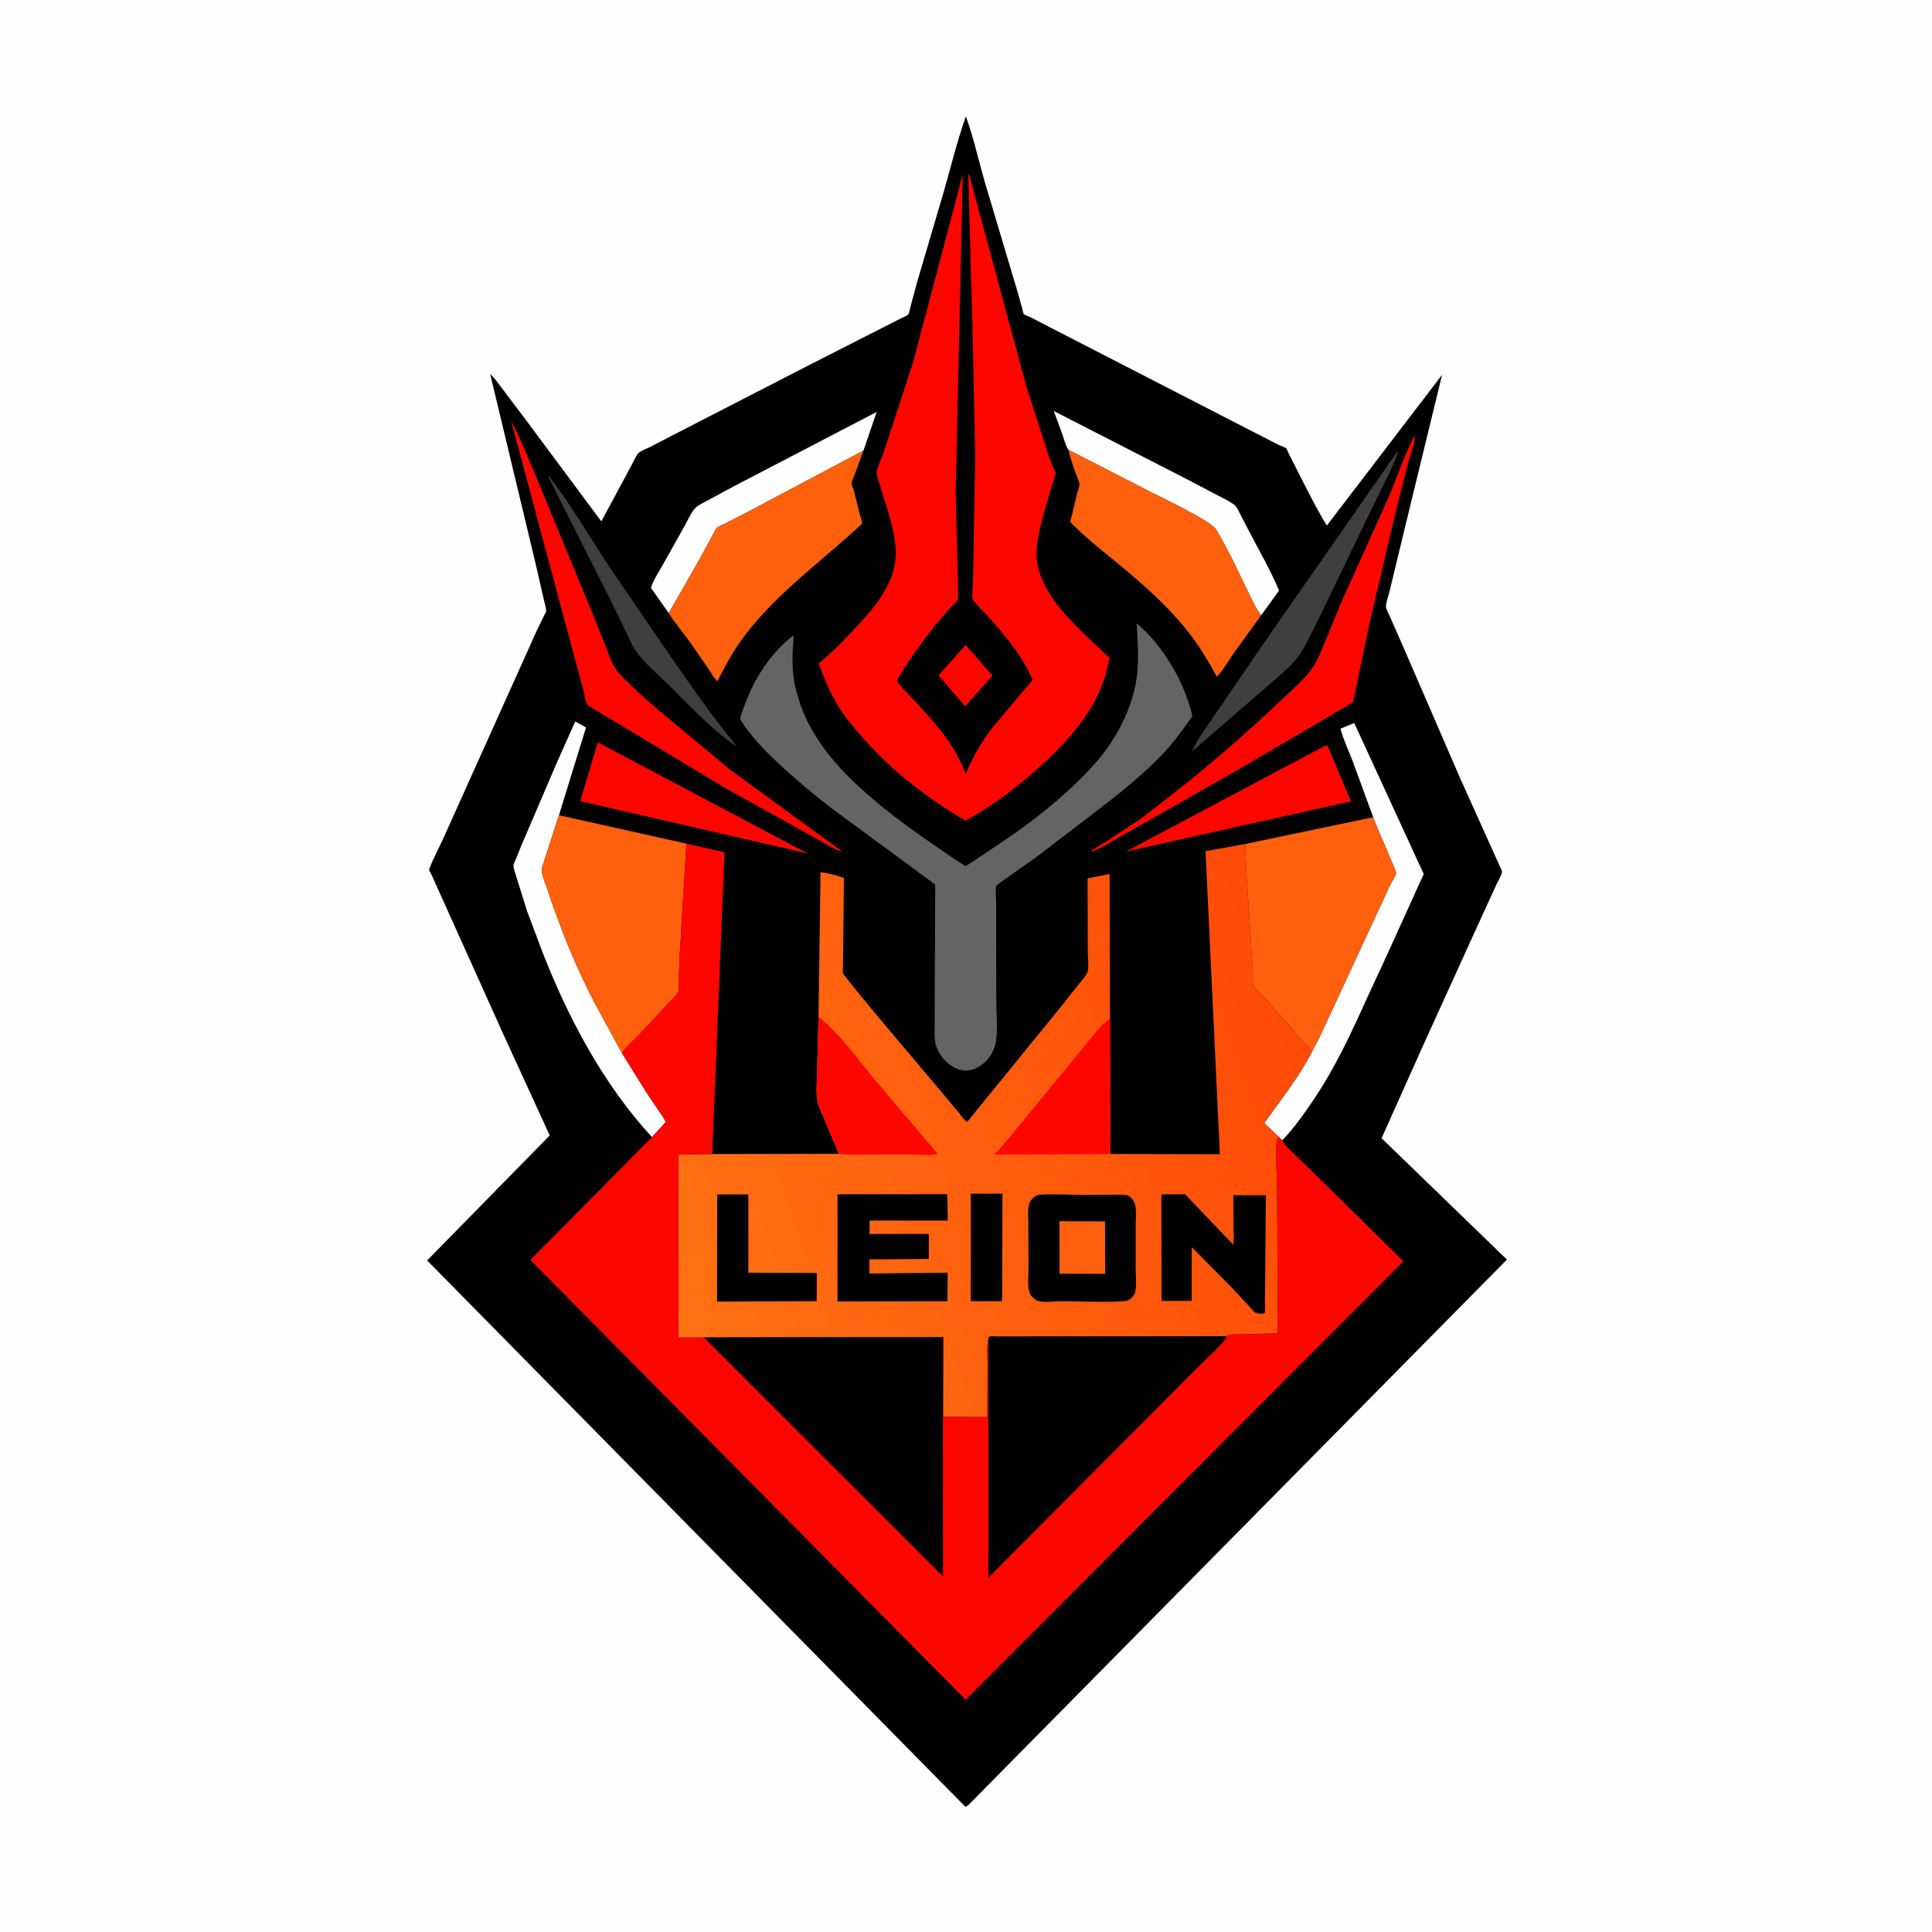
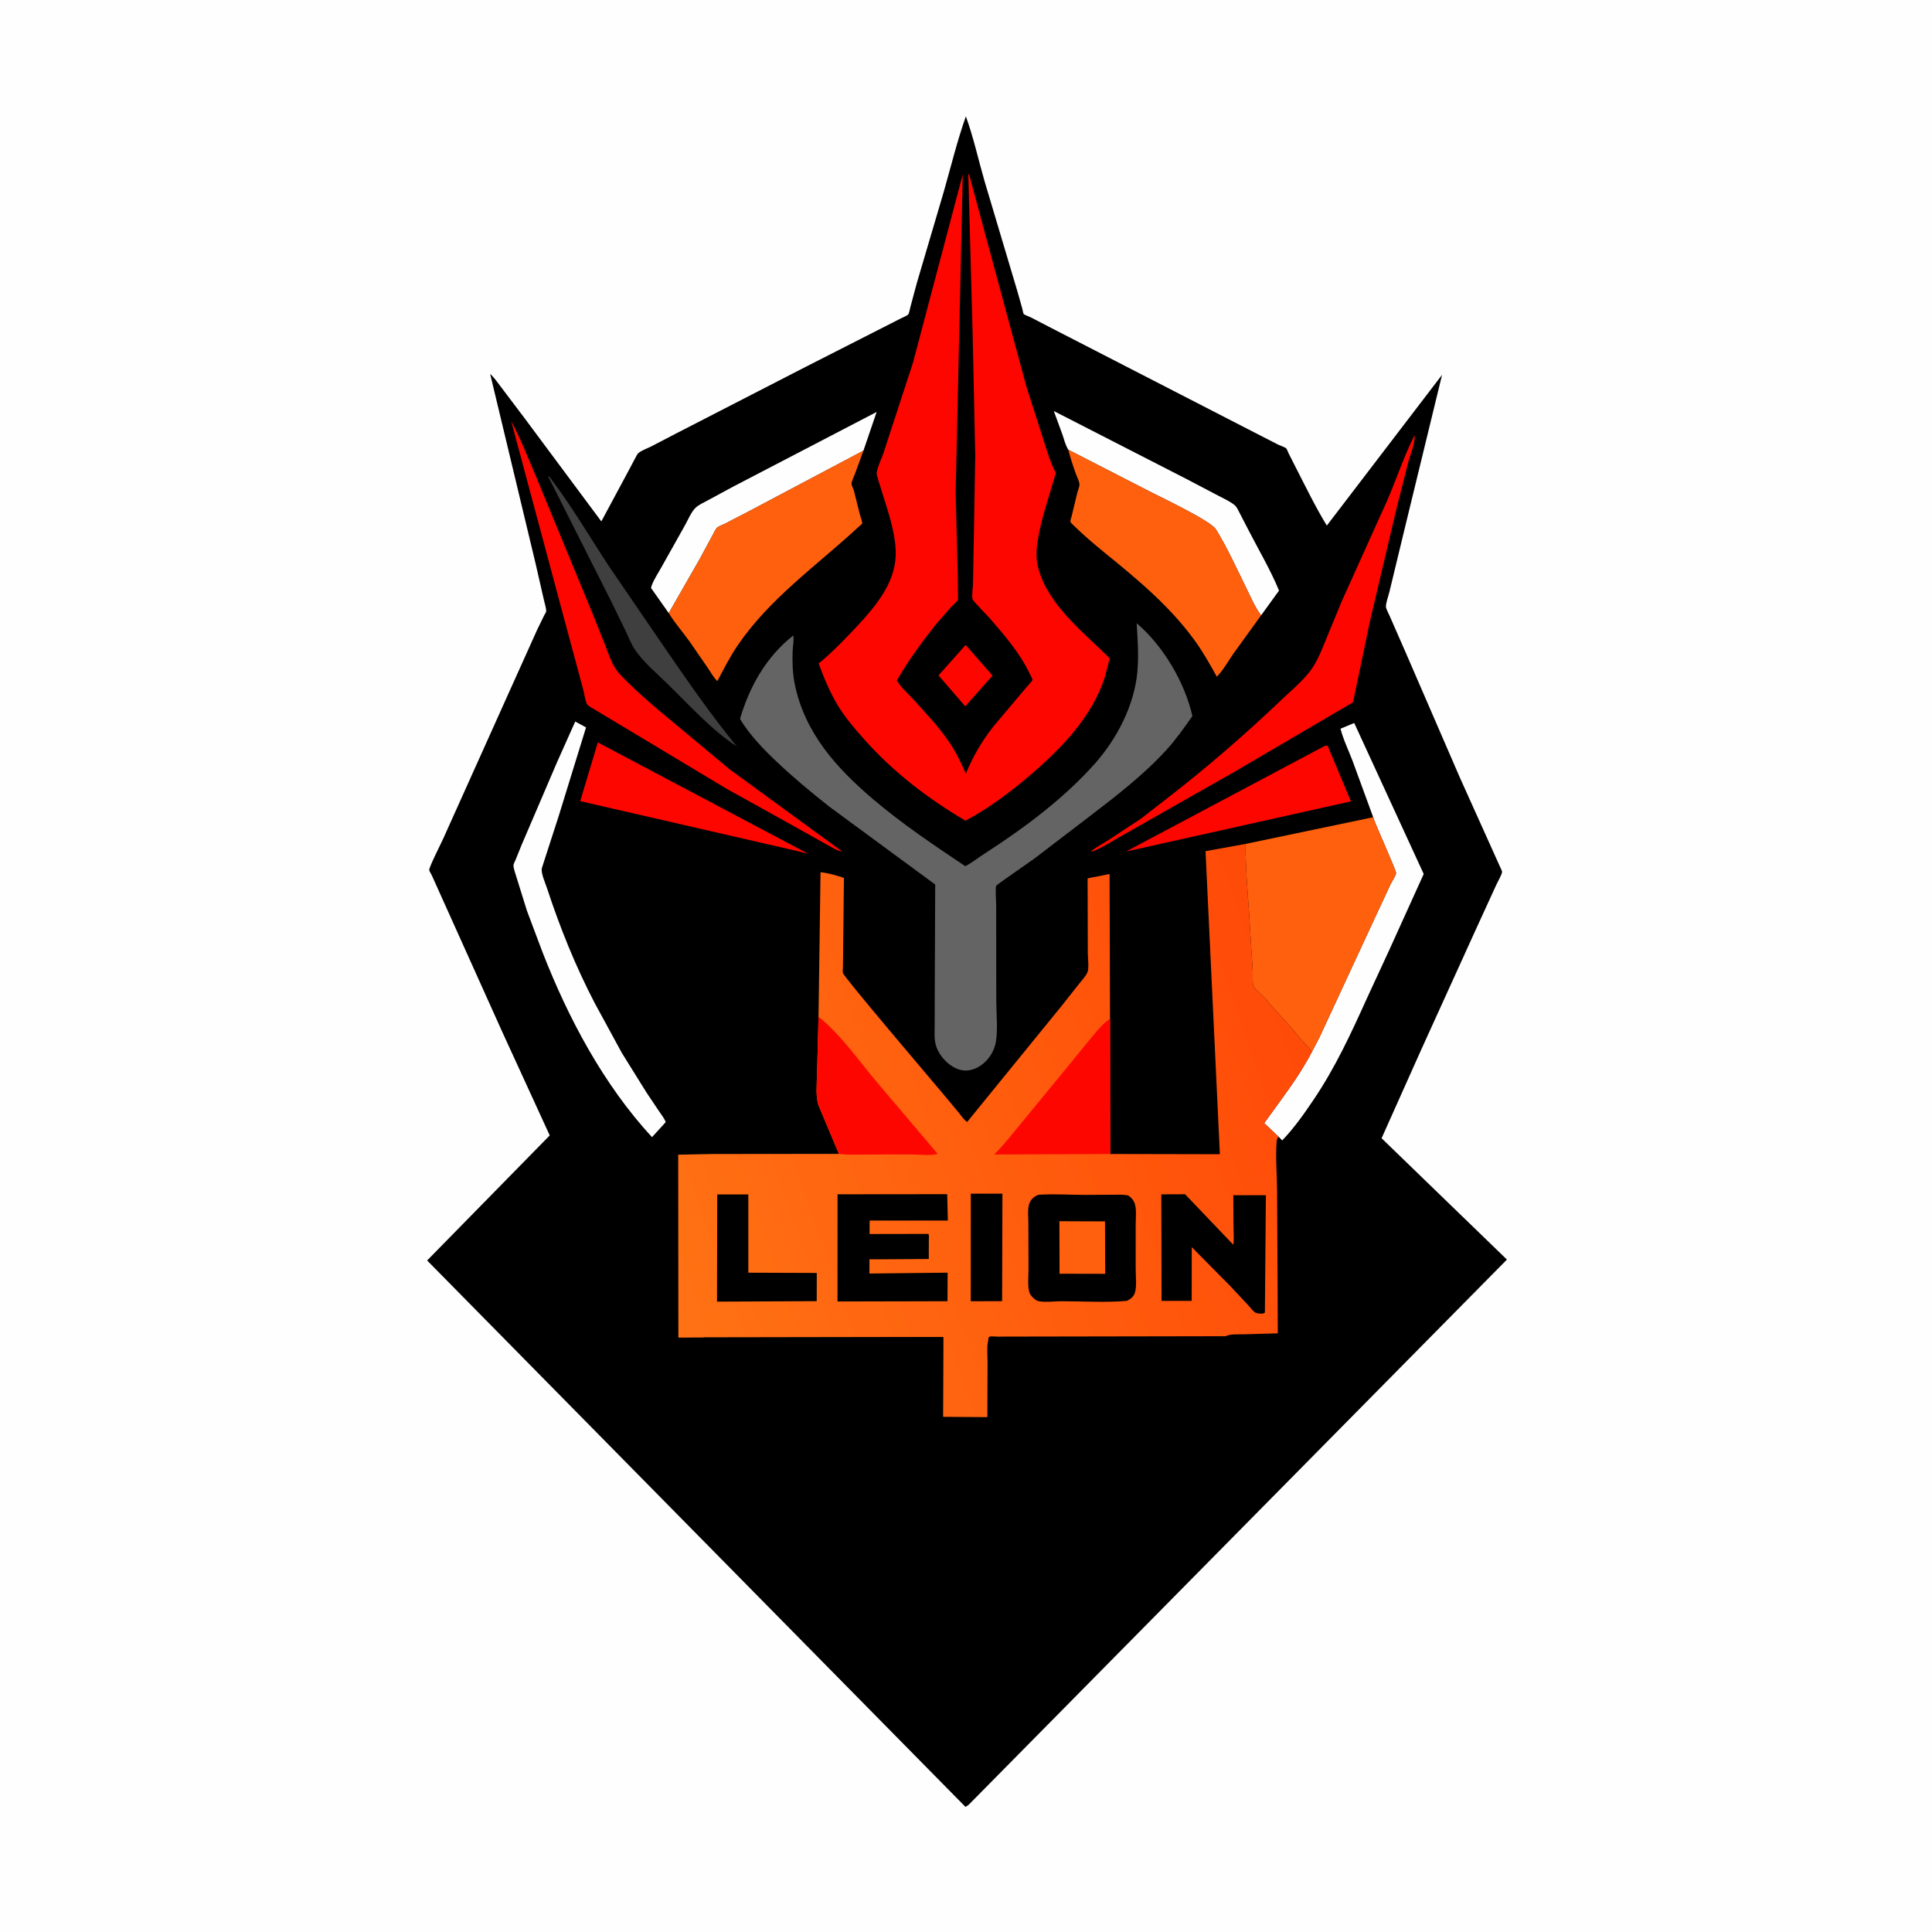
<svg xmlns="http://www.w3.org/2000/svg" version="1.1" style="display: block;" viewBox="0 0 2048 2048" width="1024" height="1024">
  <defs>
    <linearGradient id="Gradient1" gradientUnits="userSpaceOnUse" x1="1380.11" y1="1074.54" x2="686.748" y2="1317.09">
      <stop class="stop0" offset="0" stop-opacity="1" stop-color="rgb(255,74,8)" />
      <stop class="stop1" offset="1" stop-opacity="1" stop-color="rgb(255,114,20)" />
    </linearGradient>
  </defs>
  <path transform="translate(0,0)" fill="rgb(254,254,254)" d="M -0 -0 L 2048 0 L 2048 2048 L -0 2048 L -0 -0 z" />
  <path transform="translate(0,0)" fill="rgb(0,0,0)" d="M 1023.87 123.353 C 1031.95 145.541 1037.19 169.722 1043.78 192.438 L 1078.71 309.548 L 1083.65 327.095 C 1083.88 327.967 1084.64 332.253 1085.15 332.809 C 1086.12 333.857 1091.09 335.61 1092.64 336.39 L 1114.1 347.52 L 1318.98 452.9 L 1354.82 471.304 C 1356.64 472.213 1362.18 473.997 1363.45 475.297 C 1364.25 476.119 1365.39 479.33 1365.96 480.48 L 1372.51 493.429 C 1383.45 514.706 1393.99 536.729 1406.5 557.134 L 1528.65 397.33 L 1489.67 557.678 L 1472.95 626.929 C 1471.96 631.23 1469 639.044 1469.15 643.141 C 1469.24 645.49 1472.26 650.883 1473.22 653.217 L 1490.34 692.281 L 1547.39 823.973 L 1589.85 918.272 C 1590.26 919.212 1592.34 923.308 1592.26 924.146 C 1591.99 927.39 1587.76 934.383 1586.31 937.594 L 1565.04 984 L 1506.67 1112.43 L 1464.54 1206.59 L 1597.41 1335.2 L 1026.86 1913.1 L 1023.5 1915.43 L 452.775 1336.15 L 582.737 1203.59 L 532.526 1094.09 L 465.251 944.612 L 457.669 927.749 C 457.136 926.656 455.091 923.381 454.986 922.355 C 454.682 919.38 467.465 894.253 469.726 889.224 L 537.598 738.272 L 569.592 667.18 L 577.005 652.012 C 577.321 651.396 578.906 648.896 578.956 648.238 C 579.197 645.052 577.255 639.226 576.582 636.03 L 567.55 596.587 L 519.585 396.376 C 523.975 400.232 527.727 405.988 531.38 410.627 L 556.045 443.284 L 637.437 552.695 L 664.091 503.118 L 673.594 485.24 C 674.385 483.895 675.499 481.355 676.567 480.409 C 679.707 477.627 685.948 475.426 689.755 473.52 L 716.92 459.393 L 853.884 388.965 L 955.269 337.367 C 957.027 336.531 961.802 334.633 962.914 333.099 C 963.811 331.861 964.599 327.08 965.057 325.421 L 971.926 299.875 L 1000.55 202.85 C 1008.08 176.466 1014.7 149.187 1023.87 123.353 z" />
  <path transform="translate(0,0)" fill="rgb(254,6,0)" d="M 1023.64 683.659 L 1052.1 716.148 L 1023.22 748.765 L 994.875 715.971 L 1023.64 683.659 z" />
  <path transform="translate(0,0)" fill="rgb(63,63,63)" d="M 580.814 504.5 C 582.739 504.943 583.902 507.436 585.077 509 C 607.091 538.298 625.702 570.015 645.777 600.648 L 701.818 682.59 C 727.244 719.518 752.578 756.55 781.05 791.23 C 754.314 773.792 731.584 748.409 708.881 726.146 C 696.817 714.316 682.064 702.148 672.706 688.115 C 669.151 682.783 666.666 676.156 663.909 670.369 L 647.709 637.12 L 580.814 504.5 z" />
  <path transform="translate(0,0)" fill="rgb(254,6,0)" d="M 1404.7 790.5 L 1407.39 790.607 L 1432.05 849.48 L 1215.55 897.791 L 1193.67 902.639 L 1404.7 790.5 z" />
  <path transform="translate(0,0)" fill="rgb(254,6,0)" d="M 633.717 786.998 L 856.711 905.022 L 840.786 901.146 L 615.058 849.238 L 633.717 786.998 z" />
-   <path transform="translate(0,0)" fill="rgb(63,63,63)" d="M 1482.02 477.616 C 1479.74 487.741 1474.48 497.742 1469.95 507.041 L 1449.74 548.389 L 1401.87 647.675 C 1395.11 661.183 1388.74 675.158 1381.22 688.251 L 1380.21 690 C 1372.47 703.529 1356.26 715.925 1344.73 726.371 L 1263.35 796.748 C 1269.88 782.246 1281.4 767.305 1290.35 754.016 L 1342.67 677.399 L 1482.02 477.616 z" />
  <path transform="translate(0,0)" fill="rgb(254,254,254)" d="M 1132.46 476.737 C 1129.45 471.892 1128.01 466.037 1126.23 460.636 L 1117.09 435.719 L 1257.24 507.518 L 1291.43 525.45 C 1296.89 528.36 1304.15 531.549 1308.87 535.573 C 1311.17 537.535 1312.78 541.319 1314.18 544 L 1324.46 563.879 C 1334.98 584.244 1347.16 604.839 1355.81 626.075 L 1336.84 652.271 C 1330.12 643.499 1325.5 632.232 1320.61 622.321 C 1310.62 602.115 1300.8 580.297 1288.97 561.161 C 1283.34 552.063 1230.45 527.021 1218.58 520.92 L 1132.46 476.737 z" />
  <path transform="translate(0,0)" fill="rgb(254,254,254)" d="M 708.895 649.927 L 690.106 623.28 L 690.76 620.846 C 693.128 614.209 697.807 607.389 701.227 601.136 L 725.784 557.377 C 729.113 551.621 732.53 542.878 737.301 538.305 C 740.818 534.933 746.395 532.53 750.661 530.193 L 776.832 516.035 L 929.274 436.696 L 915.285 477.695 L 794.178 541.827 L 768.999 554.871 C 766.637 556.082 761.949 557.744 760.048 559.444 C 758.436 560.884 756.41 565.51 755.279 567.5 L 741.513 592.962 L 708.895 649.927 z" />
  <path transform="translate(0,0)" fill="rgb(254,254,254)" d="M 691.153 1205.44 C 639.83 1149.83 602.443 1079.51 575.134 1009.48 L 558.543 965.34 L 547.611 930.237 C 546.576 926.666 544.276 920.706 544.312 917.092 C 544.324 915.828 546.183 912.373 546.686 911.109 L 552.883 895.742 L 590.754 807.378 L 609.793 764.842 L 621.225 771.104 L 592.517 864.171 L 574.541 919.776 C 572.848 924.718 578.165 936.351 579.88 941.581 C 593.619 983.468 610.112 1024.36 630.508 1063.47 L 659.165 1116.12 L 685.452 1158.35 L 698.739 1178.14 C 701.141 1181.7 704.216 1185.44 705.67 1189.5 L 691.153 1205.44 z" />
  <path transform="translate(0,0)" fill="rgb(254,254,254)" d="M 1455.66 866.297 L 1433.65 806.232 C 1429.42 795.098 1423.91 784 1421.02 772.44 L 1435.53 766.414 L 1509.2 926.471 L 1472.79 1006.79 L 1449.07 1058.11 C 1432.08 1095.64 1415.53 1131.61 1392.38 1165.87 C 1382.23 1180.9 1371.8 1195.77 1359.19 1208.88 L 1355.33 1204.96 L 1340.11 1190.53 C 1357.82 1165.68 1376.49 1142.33 1390.64 1115.02 L 1398.57 1099.91 L 1458.29 971.135 L 1473.98 937.5 C 1475.43 934.433 1479.41 928.728 1479.91 925.604 C 1480.29 923.204 1458.4 875.009 1455.99 867.379 L 1455.66 866.297 z" />
  <path transform="translate(0,0)" fill="rgb(254,6,0)" d="M 541.896 446.357 C 552.003 465.257 560.05 486.169 568.545 505.89 L 627.26 648.238 L 641.9 684.909 C 644.815 692.301 647.414 700.485 651.505 707.312 C 655.547 714.059 661.929 719.713 667.504 725.212 C 682.581 740.083 698.913 753.441 715.175 766.972 L 773.743 815.754 L 892.626 902.5 C 887.373 902.146 880.288 897.305 875.669 894.835 L 832.938 870.946 L 771.294 836.735 L 631.5 752.815 C 629.538 751.59 623.707 748.526 622.464 746.714 C 620.526 743.892 619.337 734.862 618.3 731.16 L 597.693 654.661 L 541.896 446.357 z" />
  <path transform="translate(0,0)" fill="rgb(254,6,0)" d="M 1499.45 461.5 C 1500.68 468.746 1494.47 483.308 1492.6 490.759 L 1480.44 538.797 L 1452.08 659 L 1434.26 744.499 L 1308.32 818.293 L 1260.7 845.324 L 1190.69 885.078 C 1180.1 890.944 1168.84 898.577 1157.5 902.786 L 1156.71 902.322 C 1162.06 897.936 1168.84 894.399 1174.72 890.69 L 1209.48 867.846 L 1238.5 845.269 C 1280.27 812.901 1319.93 778.517 1358.18 742.056 C 1369.58 731.182 1384 719.601 1392.37 706.225 C 1397.98 697.258 1401.97 686.767 1405.97 677 L 1422.15 637.745 L 1470.29 531.015 C 1480.23 508.208 1488.22 483.606 1499.45 461.5 z" />
  <path transform="translate(0,0)" fill="rgb(255,96,13)" d="M 1132.46 476.737 L 1218.58 520.92 C 1230.45 527.021 1283.34 552.063 1288.97 561.161 C 1300.8 580.297 1310.62 602.115 1320.61 622.321 C 1325.5 632.232 1330.12 643.499 1336.84 652.271 L 1307.83 692.374 C 1302.1 700.515 1296.84 710.267 1289.89 717.344 C 1282.39 703.841 1274.83 690.336 1265.67 677.865 C 1239.1 641.683 1205.06 613.561 1170.5 585.5 C 1158.98 576.147 1147.72 566.42 1137.12 556.032 C 1136.53 555.458 1134.74 553.762 1134.64 552.904 C 1134.49 551.563 1135.8 548.034 1136.13 546.628 L 1142.02 522.213 C 1142.62 519.881 1144.39 515.644 1144.28 513.512 C 1144.11 510.228 1141.43 504.974 1140.3 501.815 C 1137.32 493.484 1134.6 485.327 1132.46 476.737 z" />
  <path transform="translate(0,0)" fill="rgb(255,96,13)" d="M 708.895 649.927 L 741.513 592.962 L 755.279 567.5 C 756.41 565.51 758.436 560.884 760.048 559.444 C 761.949 557.744 766.637 556.082 768.999 554.871 L 794.178 541.827 L 915.285 477.695 L 906.385 502.082 C 905.333 504.901 902.827 509.744 902.686 512.628 C 902.584 514.705 904.406 517.434 905.001 519.5 L 911.732 546.211 C 912.192 547.921 914.238 553.301 913.964 554.918 C 913.89 555.349 909.119 559.399 908.547 559.927 C 865.108 600.008 816.296 634.117 782.396 683.5 C 774.009 695.718 767.342 708.945 760.425 722.021 C 756.457 718.253 753.466 712.704 750.401 708.175 L 731.397 680.609 C 724.136 670.407 715.427 660.552 708.895 649.927 z" />
  <path transform="translate(0,0)" fill="rgb(255,96,13)" d="M 1455.66 866.297 L 1455.99 867.379 C 1458.4 875.009 1480.29 923.204 1479.91 925.604 C 1479.41 928.728 1475.43 934.433 1473.98 937.5 L 1458.29 971.135 L 1398.57 1099.91 L 1390.64 1115.02 L 1389.71 1113.86 C 1385.68 1107.9 1379.93 1103.18 1375.5 1097.51 C 1365.17 1084.28 1352.66 1072.68 1342.3 1059.5 C 1338.96 1055.25 1330.49 1049.51 1328.67 1044.92 C 1327.31 1041.5 1328.23 1033.12 1327.9 1028.97 L 1323.92 965.607 C 1322.3 942.074 1320.23 918.165 1320.35 894.584 L 1455.66 866.297 z" />
-   <path transform="translate(0,0)" fill="rgb(255,96,13)" d="M 592.517 864.171 L 727.597 894.314 L 720.45 1013.5 L 719.396 1040.51 C 719.315 1043.31 719.874 1048.8 719.106 1051.26 C 718.118 1054.43 710.803 1061.1 708.364 1063.73 L 678.287 1096.01 C 672.122 1102.38 664.301 1108.94 659.165 1116.12 L 630.508 1063.47 C 610.112 1024.36 593.619 983.468 579.88 941.581 C 578.165 936.351 572.848 924.718 574.541 919.776 L 592.517 864.171 z" />
  <path transform="translate(0,0)" fill="rgb(100,100,100)" d="M 1204.93 660.701 C 1232.8 684.158 1256.14 723.636 1263.96 759.073 C 1255.44 771.235 1246.72 783.65 1236.71 794.648 C 1212.42 821.356 1182.62 844.265 1154 866.125 L 1097.04 909.699 C 1092.05 913.421 1056.97 937.417 1056.01 938.942 C 1054.96 940.604 1055.98 956.424 1055.98 959.204 L 1056.09 1060.91 C 1056.11 1074.58 1057.91 1091.05 1055.68 1104.38 C 1054.49 1111.53 1050.85 1118.68 1045.91 1123.97 C 1040.13 1130.17 1032.58 1134.68 1023.89 1134.83 C 1015.64 1134.97 1007.77 1130.21 1002.17 1124.5 C 996.66 1118.88 992.518 1112.15 991.225 1104.29 C 990.346 1098.95 990.798 1092.81 990.787 1087.36 L 990.861 1054.22 L 991.363 937.631 L 879.245 855.179 C 860.119 840.106 841.146 824.325 823.456 807.589 C 809.104 794.011 794.667 779.059 784.433 762.089 C 794.499 727.666 812.31 696.142 840.896 673.634 C 841.794 678.631 840.416 685.093 840.224 690.244 C 839.797 701.71 840.192 714.227 842.524 725.498 C 853.183 777.014 886.627 814.153 925.554 847.224 C 956.325 873.368 989.78 895.821 1023.31 918.232 C 1030.48 914.368 1037.04 909.158 1043.89 904.733 C 1085.56 877.817 1127.34 846.828 1160.45 809.66 C 1183.89 783.352 1202.31 747.967 1205.62 712.5 C 1207.25 695.142 1205.95 678.049 1204.93 660.701 z" />
  <path transform="translate(0,0)" fill="rgb(254,6,0)" d="M 1026.42 184.5 C 1027.95 185.132 1028.48 189.117 1028.88 190.78 L 1087.89 409.344 L 1103.85 459.152 C 1108.22 472.795 1112.31 487.471 1118.68 500.317 C 1119.39 501.732 1119.37 501.014 1118.98 502.347 C 1112.1 526.155 1103.27 550.988 1099.64 575.5 C 1098.43 583.721 1098.26 593.139 1100.38 601.225 L 1100.88 603 C 1111.34 641.586 1149.01 670.767 1176.38 697.816 L 1171.53 716.543 C 1158.63 758.993 1125.29 793.141 1092.39 821.392 C 1071.29 839.514 1047.99 856.876 1023.43 869.974 C 983.71 846.558 947.188 818.595 916.45 784.111 C 906.55 773.004 896.544 761.434 888.735 748.73 C 879.858 734.286 873.613 719.203 867.786 703.348 C 880.105 693.352 891.396 681.907 902.309 670.419 C 920.665 651.095 942.561 627.683 948.034 600.764 L 948.364 599.051 C 953.525 573.037 940.145 539.416 932.867 514.64 C 932.02 511.754 928.996 503.916 929.35 501.093 C 930.149 494.719 934.776 485.702 936.83 479.339 L 967.851 384.324 L 1020.57 184.871 L 1013.02 522.098 L 1015.36 614.605 L 1015.51 631.686 C 1015.51 632.24 1015.72 635.356 1015.48 635.839 C 1014.51 637.822 1010.08 641.446 1008.4 643.238 L 993.093 660.784 C 977.369 680.227 963.295 699.65 950.686 721.272 C 954.696 728.598 963.551 736.177 969.221 742.487 C 981.741 756.421 995.15 770.468 1005.73 785.955 C 1013.11 796.75 1018.71 808.209 1023.88 820.176 C 1031.06 802.336 1040.88 785.635 1052.73 770.505 L 1087.05 729.72 C 1088.37 728.121 1094.23 722.068 1094.57 720.523 C 1094.67 720.059 1091.72 714.476 1091.37 713.733 C 1081 692.091 1065.05 673.77 1049.48 655.692 C 1046.59 652.345 1031.7 637.476 1030.98 635.247 C 1029.93 632.049 1031.34 622.729 1031.43 619.011 L 1033.8 483.486 L 1031.04 353.86 L 1026.42 184.5 z" />
  <path transform="translate(0,0)" fill="url(#Gradient1)" d="M 1176.91 1223.27 L 1293.12 1223.52 L 1277.9 902.277 L 1320.35 894.584 C 1320.23 918.165 1322.3 942.074 1323.92 965.607 L 1327.9 1028.97 C 1328.23 1033.12 1327.31 1041.5 1328.67 1044.92 C 1330.49 1049.51 1338.96 1055.25 1342.3 1059.5 C 1352.66 1072.68 1365.17 1084.28 1375.5 1097.51 C 1379.93 1103.18 1385.68 1107.9 1389.71 1113.86 L 1390.64 1115.02 C 1376.49 1142.33 1357.82 1165.68 1340.11 1190.53 L 1355.33 1204.96 C 1353.91 1206.89 1353.45 1207.87 1353.26 1210.32 C 1352.02 1227.16 1353.62 1245.29 1353.8 1262.26 L 1354.53 1413.39 L 1318.29 1414.44 C 1312.43 1414.6 1304.46 1413.79 1299.19 1416.44 L 1089.37 1416.81 L 1057.32 1416.87 C 1055.66 1416.88 1050.37 1416.32 1049 1416.89 C 1048.5 1417.1 1048.22 1417.65 1047.83 1418.04 L 1047.61 1420.84 L 1047.26 1422.39 C 1045.94 1428.84 1046.84 1437.28 1046.83 1443.97 L 1046.63 1502.21 L 999.602 1501.89 L 999.876 1417.35 L 746.088 1417.78 L 719.097 1417.91 L 718.928 1224.01 L 754.984 1223.29 L 889.28 1223.15 L 867.772 1172 C 864.312 1161.87 865.939 1148.93 866.09 1138.17 L 867.662 1077.79 L 869.796 924.588 C 878.478 925.497 886.32 927.902 894.585 930.571 L 893.772 1007.36 L 893.577 1024.34 C 893.556 1026.18 893.07 1029.68 893.496 1031.36 C 894.67 1035.98 986.98 1144.34 998.002 1157.5 L 1015.39 1178.33 C 1017.92 1181.38 1020.65 1185.54 1023.59 1188.12 L 1025.23 1189.34 L 1125.67 1065.92 L 1143.59 1043.25 C 1146.38 1039.68 1150.76 1035.04 1152.64 1030.94 C 1154.65 1026.56 1153.11 1015.38 1153.11 1010.19 C 1153.1 948.15 1152.75 931.374 1152.91 931.26 C 1153.62 930.757 1157.42 930.241 1158.46 930.011 L 1176.19 926.474 L 1176.68 1080.02 L 1176.91 1223.27 z" />
  <path transform="translate(0,0)" fill="rgb(0,0,0)" d="M 1029.08 1265.34 L 1062.62 1265.36 L 1062.28 1379.28 L 1029.02 1379.39 L 1029.08 1265.34 z" />
  <path transform="translate(0,0)" fill="rgb(0,0,0)" d="M 760.311 1266.18 L 793.243 1266.17 L 793.266 1349.12 L 865.83 1349.38 L 865.759 1379.28 L 760.078 1379.79 L 760.311 1266.18 z" />
  <path transform="translate(0,0)" fill="rgb(254,6,0)" d="M 1176.68 1080.02 L 1176.91 1223.27 L 1053.94 1223.83 C 1064.75 1212.87 1074.38 1200.42 1084.21 1188.57 L 1130.81 1131.86 L 1157.64 1099.01 C 1163.64 1091.96 1168.84 1085.17 1176.68 1080.02 z" />
  <path transform="translate(0,0)" fill="rgb(254,6,0)" d="M 867.662 1077.79 C 891.131 1096.49 909.708 1123.69 929.031 1146.5 L 993.994 1223.19 C 986.94 1225.41 973.418 1223.71 965.695 1223.74 L 917.888 1223.84 C 908.636 1223.84 898.425 1224.47 889.28 1223.15 L 867.772 1172 C 864.312 1161.87 865.939 1148.93 866.09 1138.17 L 867.662 1077.79 z" />
  <path transform="translate(0,0)" fill="rgb(0,0,0)" d="M 1231.06 1266.04 L 1256.23 1265.95 L 1307.34 1319.5 C 1308.31 1313.85 1307.59 1307.21 1307.57 1301.45 L 1307.39 1266.96 L 1341.9 1266.95 L 1340.84 1391.5 L 1338.5 1392.57 C 1336.21 1392.46 1332.43 1392.56 1330.5 1391.28 C 1328.13 1389.7 1325.24 1385.75 1323.18 1383.59 L 1303.84 1362.99 L 1263.34 1322.03 L 1263.25 1379 L 1231.3 1378.99 L 1231.06 1266.04 z" />
  <path transform="translate(0,0)" fill="rgb(0,0,0)" d="M 887.836 1265.99 L 1004.08 1265.88 L 1004.75 1293.87 L 921.84 1293.84 L 921.78 1308.09 L 984.083 1307.98 C 985.093 1309.66 984.605 1312.53 984.601 1314.49 L 984.559 1334.58 L 941.25 1334.89 L 921.673 1334.92 L 921.638 1349.99 L 1004.52 1349.09 L 1004.39 1379.35 L 887.787 1379.62 L 887.836 1265.99 z" />
  <path transform="translate(0,0)" fill="rgb(0,0,0)" d="M 1100.95 1266.5 C 1117.28 1265.38 1134.08 1266.63 1150.46 1266.63 L 1178.69 1266.48 C 1184.44 1266.45 1190.33 1266.03 1195.97 1267.26 C 1198.65 1269.12 1200.49 1270.82 1202.02 1273.77 C 1205.31 1280.09 1203.86 1291.04 1203.88 1298.21 L 1203.88 1345.34 C 1203.86 1352.62 1205.26 1363.83 1202.95 1370.61 C 1201.52 1374.79 1198.31 1377.15 1194.5 1378.98 C 1171.91 1380.98 1147.74 1379.34 1124.98 1379.36 C 1118.35 1379.36 1105.8 1380.95 1099.88 1378.96 C 1097.02 1377.99 1093.02 1374.06 1091.76 1371.34 C 1088.85 1365.08 1090.3 1352.51 1090.26 1345.35 L 1090.1 1296.55 C 1090.1 1290.13 1088.88 1280.61 1091.54 1274.84 C 1093.52 1270.54 1096.64 1268.14 1100.95 1266.5 z" />
  <path transform="translate(0,0)" fill="rgb(255,96,13)" d="M 1123.02 1294.54 L 1171.36 1294.74 L 1171.6 1350.3 L 1123.15 1350.19 L 1123.02 1294.54 z" />
-   <path transform="translate(0,0)" fill="rgb(254,6,0)" d="M 727.597 894.314 L 767.968 903.525 L 754.984 1223.29 L 718.928 1224.01 L 719.097 1417.91 L 746.088 1417.78 L 999.876 1417.35 L 999.602 1501.89 L 1046.63 1502.21 L 1046.83 1443.97 C 1046.84 1437.28 1045.94 1428.84 1047.26 1422.39 L 1047.61 1420.84 L 1047.83 1418.04 C 1048.22 1417.65 1048.5 1417.1 1049 1416.89 C 1050.37 1416.32 1055.66 1416.88 1057.32 1416.87 L 1089.37 1416.81 L 1299.19 1416.44 C 1304.46 1413.79 1312.43 1414.6 1318.29 1414.44 L 1354.53 1413.39 L 1353.8 1262.26 C 1353.62 1245.29 1352.02 1227.16 1353.26 1210.32 C 1353.45 1207.87 1353.91 1206.89 1355.33 1204.96 L 1359.19 1208.88 C 1360.7 1212.86 1366.21 1217.59 1369.19 1220.65 L 1400.32 1250.99 L 1487.69 1337.06 L 1023.69 1801.89 L 562.226 1335.58 L 691.153 1205.44 L 705.67 1189.5 C 704.216 1185.44 701.141 1181.7 698.739 1178.14 L 685.452 1158.35 L 659.165 1116.12 C 664.301 1108.94 672.122 1102.38 678.287 1096.01 L 708.364 1063.73 C 710.803 1061.1 718.118 1054.43 719.106 1051.26 C 719.874 1048.8 719.315 1043.31 719.396 1040.51 L 720.45 1013.5 L 727.597 894.314 z" />
  <path transform="translate(0,0)" fill="rgb(0,0,0)" d="M 746.088 1417.78 L 999.876 1417.35 L 999.602 1501.89 L 999.536 1566.07 L 999.66 1671.06 L 746.088 1417.78 z" />
-   <path transform="translate(0,0)" fill="rgb(0,0,0)" d="M 1299.19 1416.44 L 1299.99 1418.51 C 1291.43 1429.38 1280.33 1438.89 1270.5 1448.67 L 1219.77 1499.64 L 1047.63 1672.51 L 1047.65 1550.5 L 1047.61 1420.84 L 1047.83 1418.04 C 1048.22 1417.65 1048.5 1417.1 1049 1416.89 C 1050.37 1416.32 1055.66 1416.88 1057.32 1416.87 L 1089.37 1416.81 L 1299.19 1416.44 z" />
</svg>